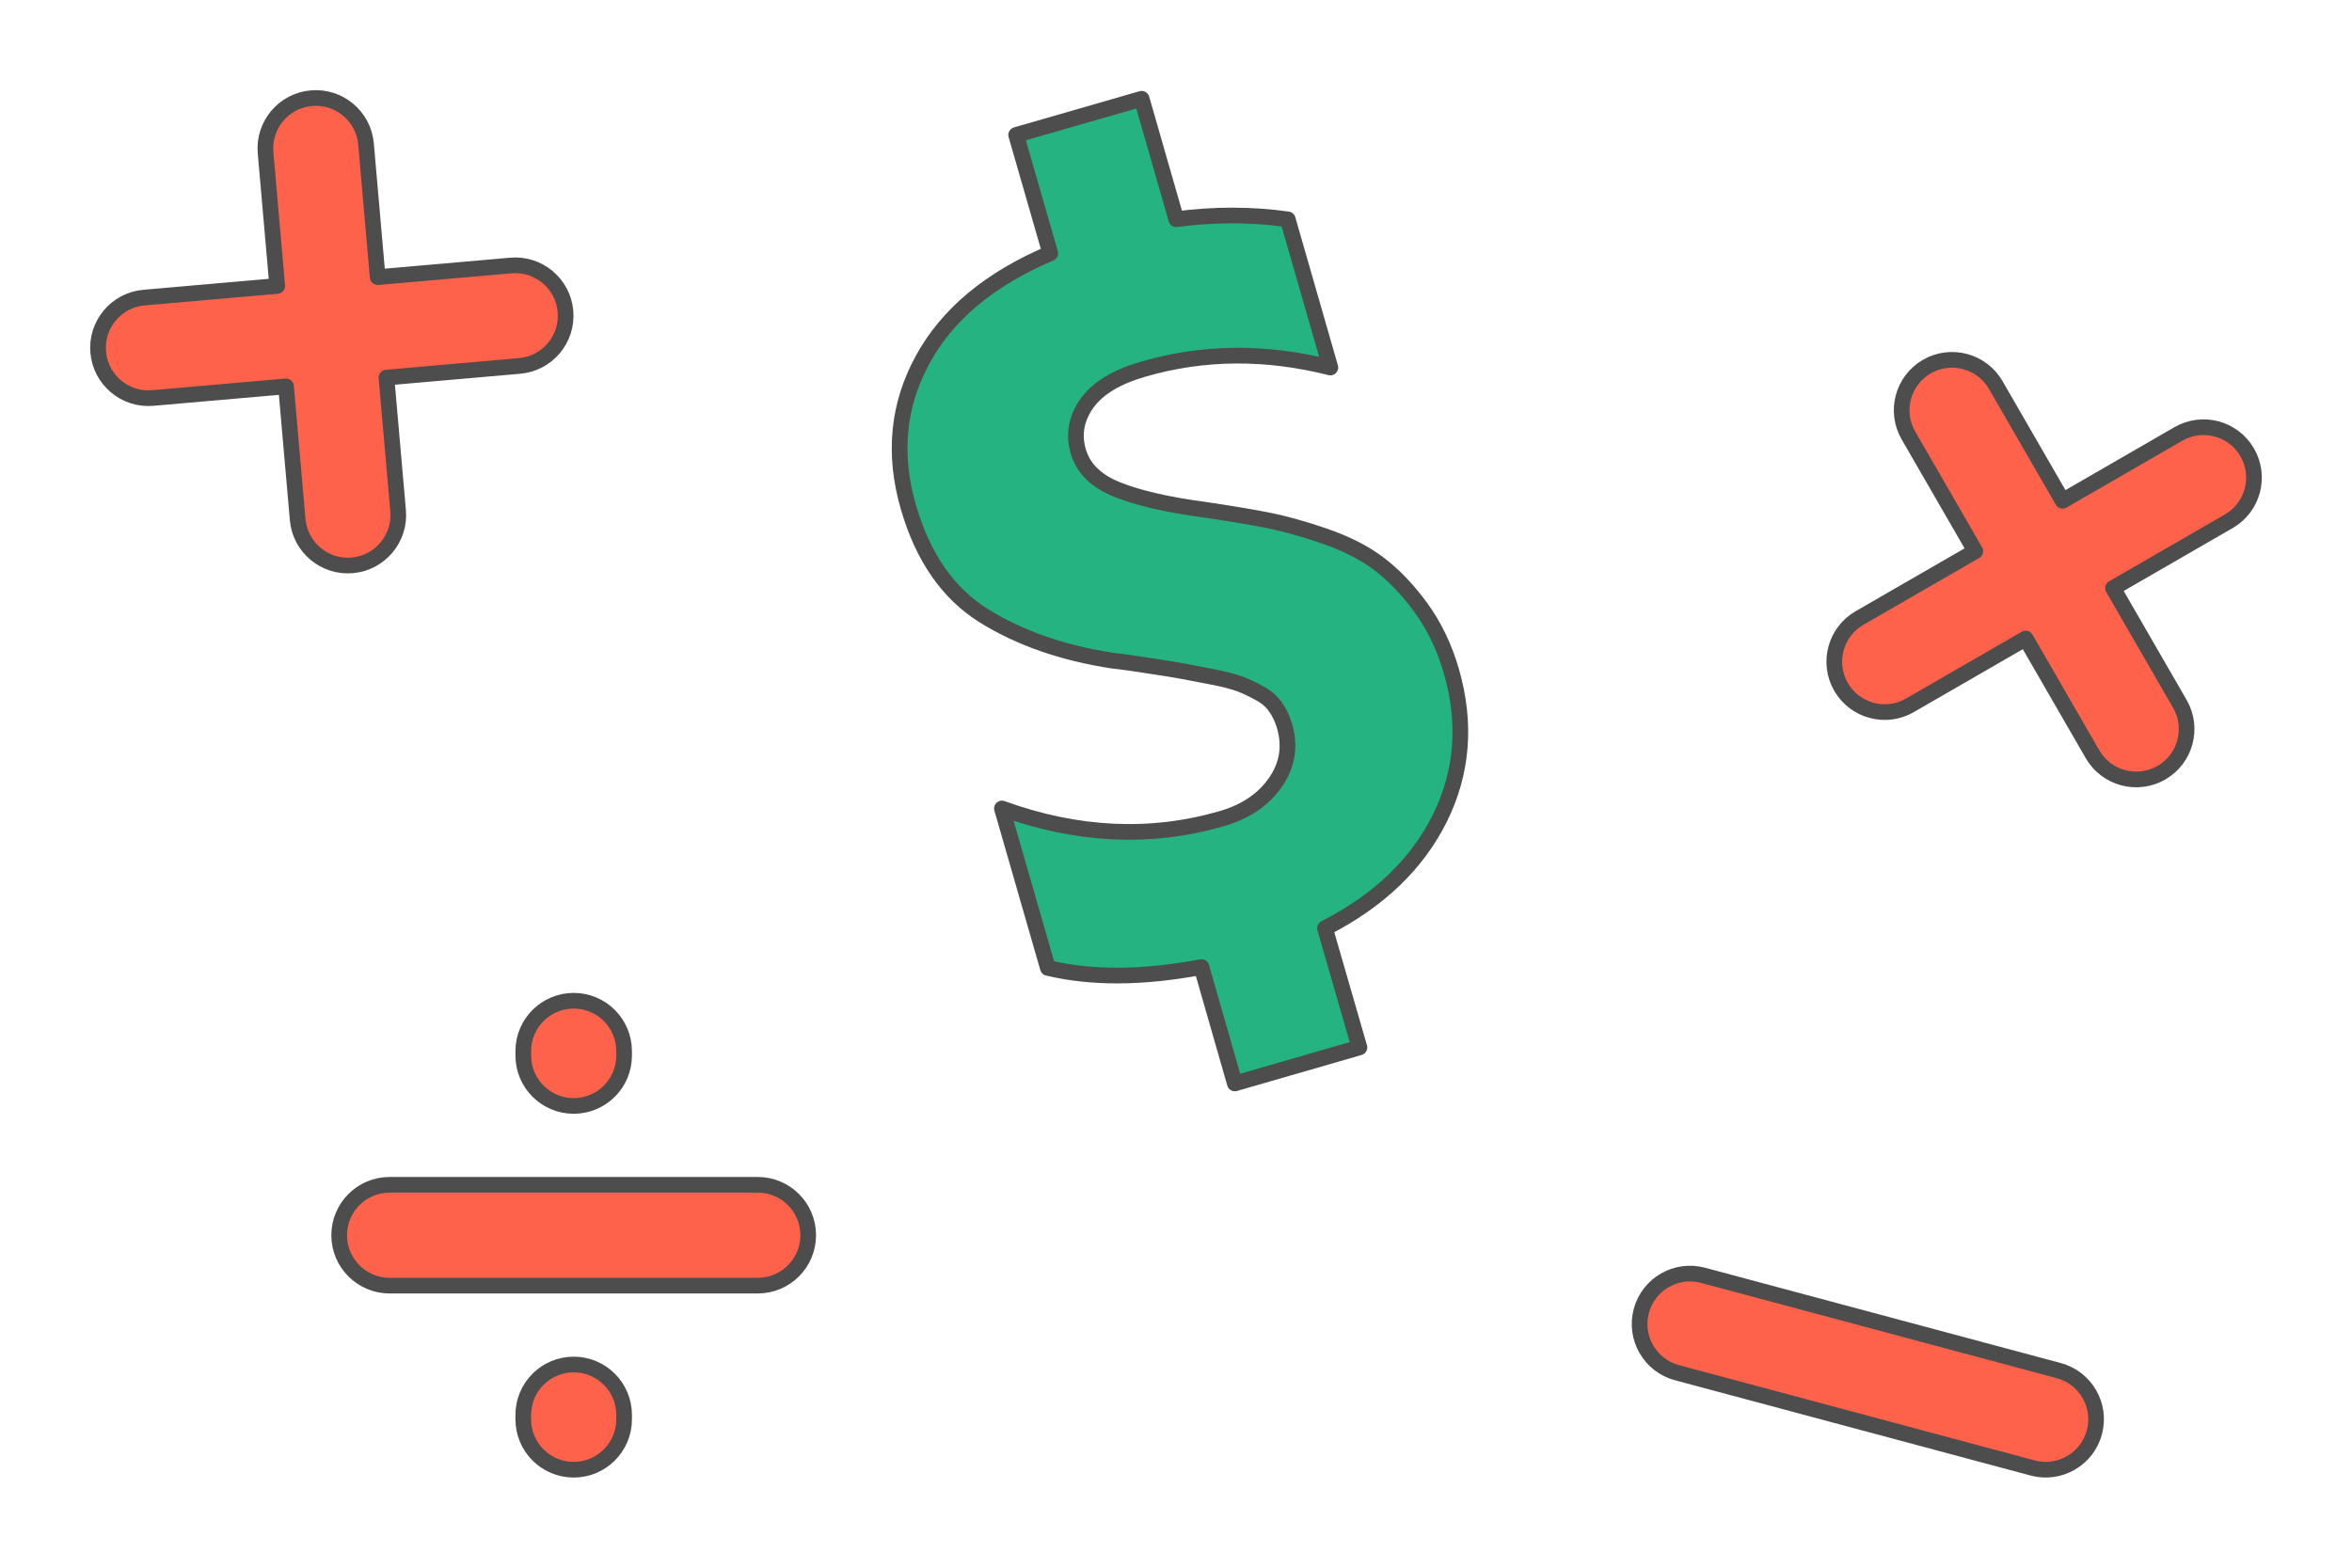
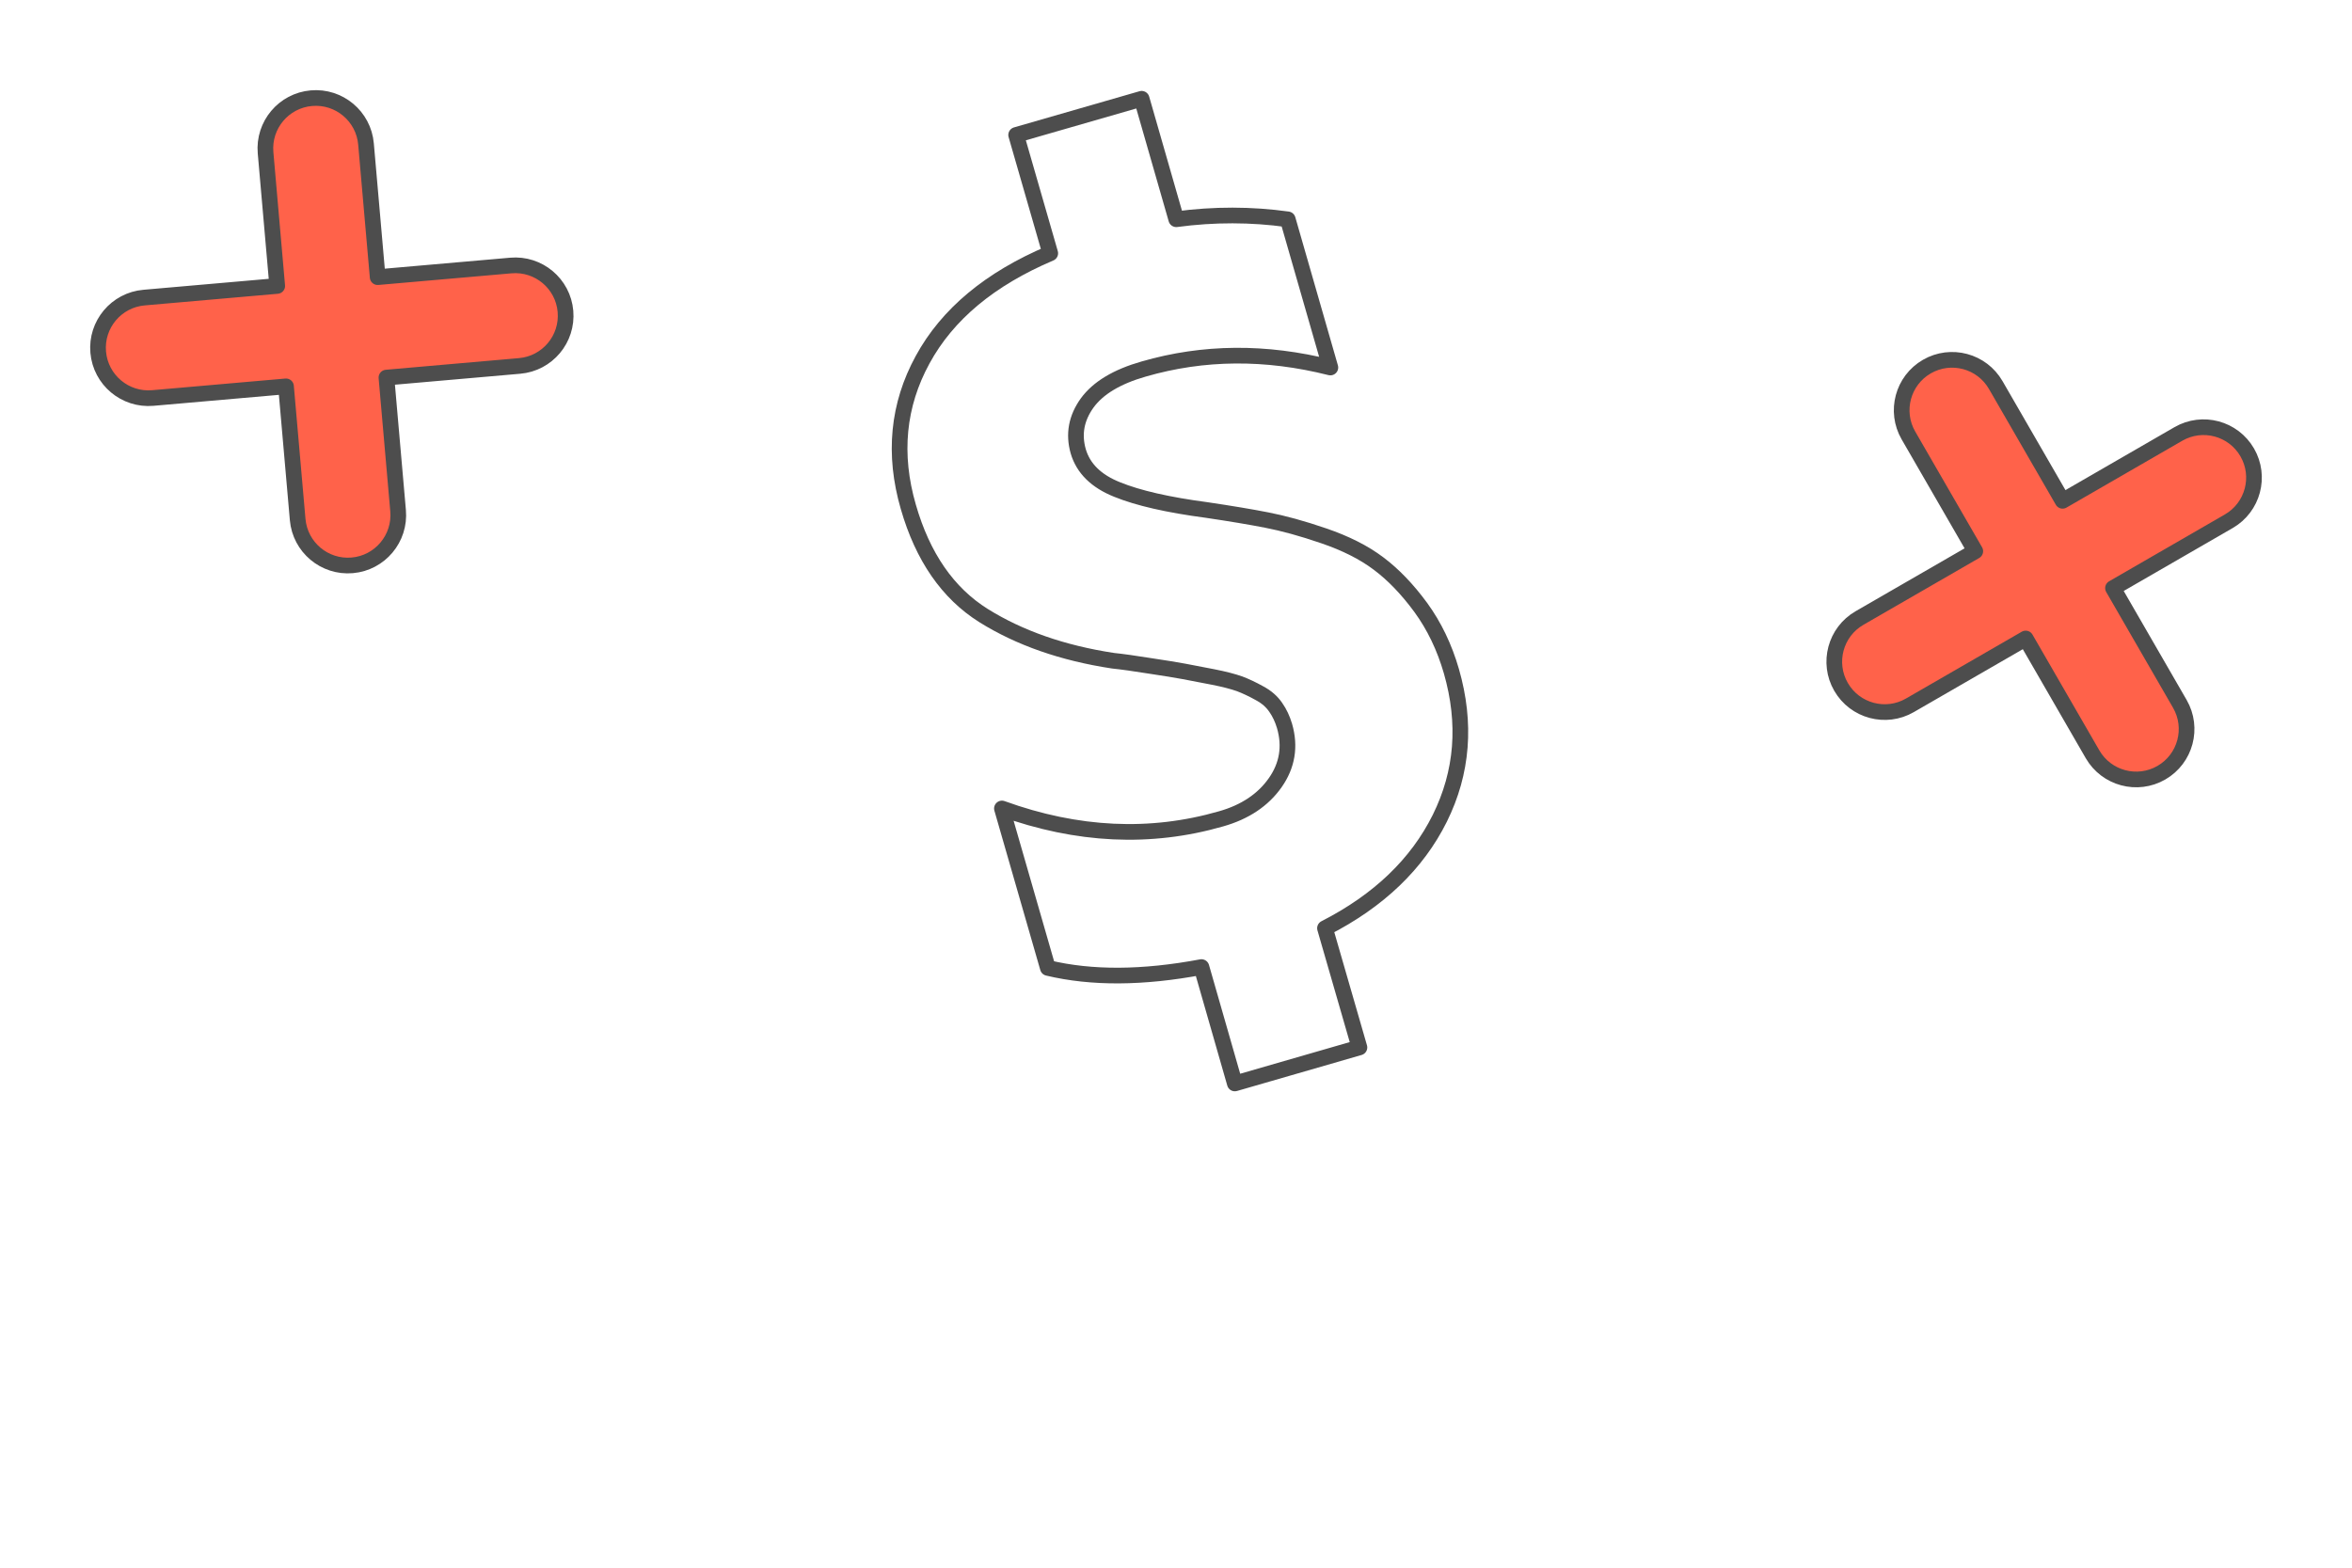
<svg xmlns="http://www.w3.org/2000/svg" xml:space="preserve" width="300px" height="200px" version="1.1" style="shape-rendering:geometricPrecision; text-rendering:geometricPrecision; image-rendering:optimizeQuality; fill-rule:evenodd; clip-rule:evenodd" viewBox="0 0 13951.1 9300.8">
  <defs>
    <style type="text/css">
   
    .str0 {stroke:#4D4D4D;stroke-width:93;stroke-linecap:round;stroke-linejoin:round;stroke-miterlimit:2.613}
    .fil2 {fill:none}
    .fil1 {fill:none;fill-rule:nonzero}
    .fil0 {fill:#24B381;fill-rule:nonzero}
    .fil3 {fill:#FF624A;fill-rule:nonzero}
   
  </style>
  </defs>
  <g id="Layer_x0020_1">
    <g id="_2224560647472">
-       <path class="fil0" d="M7638.5 1301.3l252.7 879.1c-384.4,-97 -753.7,-93.4 -1106.8,8.8 -159.1,45.4 -270.7,112.3 -335.9,201.7 -64.2,89.5 -81.8,184.6 -52.9,286.4 29.9,101.8 106.6,177.5 231.1,227.1 124.5,50.6 302,91.1 530.3,121.3 142.7,21.2 262.1,41.1 357.2,59.8 96.2,18.7 209.2,49.2 337.9,93.5 129.9,44.3 238.5,99.1 324.8,164.3 87.3,65.2 171.3,152.6 250.9,261.1 79.6,109.6 140.1,234.9 181.4,378 88.7,308.6 66.4,599.4 -68.9,872.5 -135.3,272 -362.3,489.3 -681,652.1l204.3 707.3 -739.1 213.6 -198 -690.4c-347.6,65.2 -651.3,67.2 -911.1,5l-272.4 -945.9c447.4,162 881.1,182.1 1300,61.4 142.1,-40.2 249.5,-112.4 321.1,-214.5 71.7,-102.1 90.5,-214.2 55.4,-336.1 -12.4,-41.4 -29,-77.5 -52.1,-110.5 -23,-34 -54.5,-61.7 -96.7,-84.3 -42.2,-23.5 -81.2,-41.8 -118.1,-55.8 -36.9,-13 -89.8,-27.2 -157.4,-40.4 -67.6,-13.2 -124.7,-24.2 -171.1,-32.9 -47.6,-8.9 -115.2,-19.9 -205.1,-33.3 -89.8,-14.4 -161.7,-24.5 -216.7,-30.2 -300.2,-45.6 -555.6,-135.3 -768.3,-268 -211.8,-132.8 -360.4,-347.7 -446.1,-644.6 -90.8,-312.8 -62.2,-604.6 84.8,-873.4 146.9,-269.8 399.2,-479.6 757,-631.4l-202.3 -702 744.4 -214.6 205.3 714.7c224.6,-30.1 445.7,-29.5 661.4,0.6z" />
      <path id="1" class="fil1 str0" d="M7638.5 1301.3l252.7 879.1c-384.4,-97 -753.7,-93.4 -1106.8,8.8 -159.1,45.4 -270.7,112.3 -335.9,201.7 -64.2,89.5 -81.8,184.6 -52.9,286.4 29.9,101.8 106.6,177.5 231.1,227.1 124.5,50.6 302,91.1 530.3,121.3 142.7,21.2 262.1,41.1 357.2,59.8 96.2,18.7 209.2,49.2 337.9,93.5 129.9,44.3 238.5,99.1 324.8,164.3 87.3,65.2 171.3,152.6 250.9,261.1 79.6,109.6 140.1,234.9 181.4,378 88.7,308.6 66.4,599.4 -68.9,872.5 -135.3,272 -362.3,489.3 -681,652.1l204.3 707.3 -739.1 213.6 -198 -690.4c-347.6,65.2 -651.3,67.2 -911.1,5l-272.4 -945.9c447.4,162 881.1,182.1 1300,61.4 142.1,-40.2 249.5,-112.4 321.1,-214.5 71.7,-102.1 90.5,-214.2 55.4,-336.1 -12.4,-41.4 -29,-77.5 -52.1,-110.5 -23,-34 -54.5,-61.7 -96.7,-84.3 -42.2,-23.5 -81.2,-41.8 -118.1,-55.8 -36.9,-13 -89.8,-27.2 -157.4,-40.4 -67.6,-13.2 -124.7,-24.2 -171.1,-32.9 -47.6,-8.9 -115.2,-19.9 -205.1,-33.3 -89.8,-14.4 -161.7,-24.5 -216.7,-30.2 -300.2,-45.6 -555.6,-135.3 -768.3,-268 -211.8,-132.8 -360.4,-347.7 -446.1,-644.6 -90.8,-312.8 -62.2,-604.6 84.8,-873.4 146.9,-269.8 399.2,-479.6 757,-631.4l-202.3 -702 744.4 -214.6 205.3 714.7c224.6,-30.1 445.7,-29.5 661.4,0.6z" />
      <g>
-         <polygon class="fil2" points="0,0 13951.1,0 13951.1,9300.8 0,9300.8 " />
        <g>
          <path class="fil3 str0" d="M1575.2 906.4c-14.4,-164.5 107.3,-309.5 271.8,-323.9 164.5,-14.4 309.6,107.3 324,271.8l69.1 790 790 -69.1c164.5,-14.4 309.6,107.3 324,271.8 14.4,164.5 -107.3,309.6 -271.9,324l-790 69.1 69.1 790c14.4,164.5 -107.3,309.6 -271.8,324 -164.5,14.4 -309.5,-107.3 -323.9,-271.9l-69.1 -790 -790.1 69.1c-164.5,14.4 -309.5,-107.3 -323.9,-271.8 -14.4,-164.5 107.3,-309.5 271.8,-323.9l790 -69.1 -69.1 -790.1z" />
-           <path class="fil3 str0" d="M4494.9 7029.3c165.2,0 299,133.9 299,299 0,165.2 -133.8,299.1 -299,299.1l-2184.1 0c-165.1,0 -299,-133.9 -299,-299.1 0,-165.1 133.9,-299 299,-299l2184.1 0zm-793 1391.1c0,165.2 -133.9,299.1 -299,299.1 -165.2,0 -299.1,-133.9 -299.1,-299.1l0 -26c0,-165.1 133.9,-299 299.1,-299 165.1,0 299,133.9 299,299l0 26zm0 -2158.1c0,165.1 -133.9,299 -299,299 -165.2,0 -299.1,-133.9 -299.1,-299l0 -26.1c0,-165.1 133.9,-299 299.1,-299 165.1,0 299,133.9 299,299l0 26.1z" />
-           <path class="fil3 str0" d="M9947.1 8143.9c-159.5,-42.8 -254.2,-206.7 -211.4,-366.3 42.7,-159.5 206.7,-254.1 366.2,-211.4l2109.7 565.3c159.5,42.8 254.2,206.7 211.4,366.2 -42.7,159.5 -206.7,254.2 -366.2,211.5l-2109.7 -565.3z" />
          <path class="fil3 str0" d="M11328.7 4184.6c-142.9,82.6 -325.9,33.5 -408.4,-109.4 -82.6,-143 -33.5,-326 109.4,-408.5l686.9 -396.5 -396.6 -686.8c-82.5,-143 -33.5,-326 109.5,-408.5 142.9,-82.5 325.9,-33.5 408.4,109.4l396.6 686.9 686.8 -396.6c143,-82.5 325.9,-33.5 408.4,109.5 82.6,142.9 33.6,325.9 -109.4,408.4l-686.8 396.6 396.5 686.8c82.5,143 33.5,325.9 -109.4,408.4 -143,82.6 -325.9,33.6 -408.5,-109.4l-396.5 -686.8 -686.9 396.5z" />
        </g>
      </g>
    </g>
  </g>
</svg>